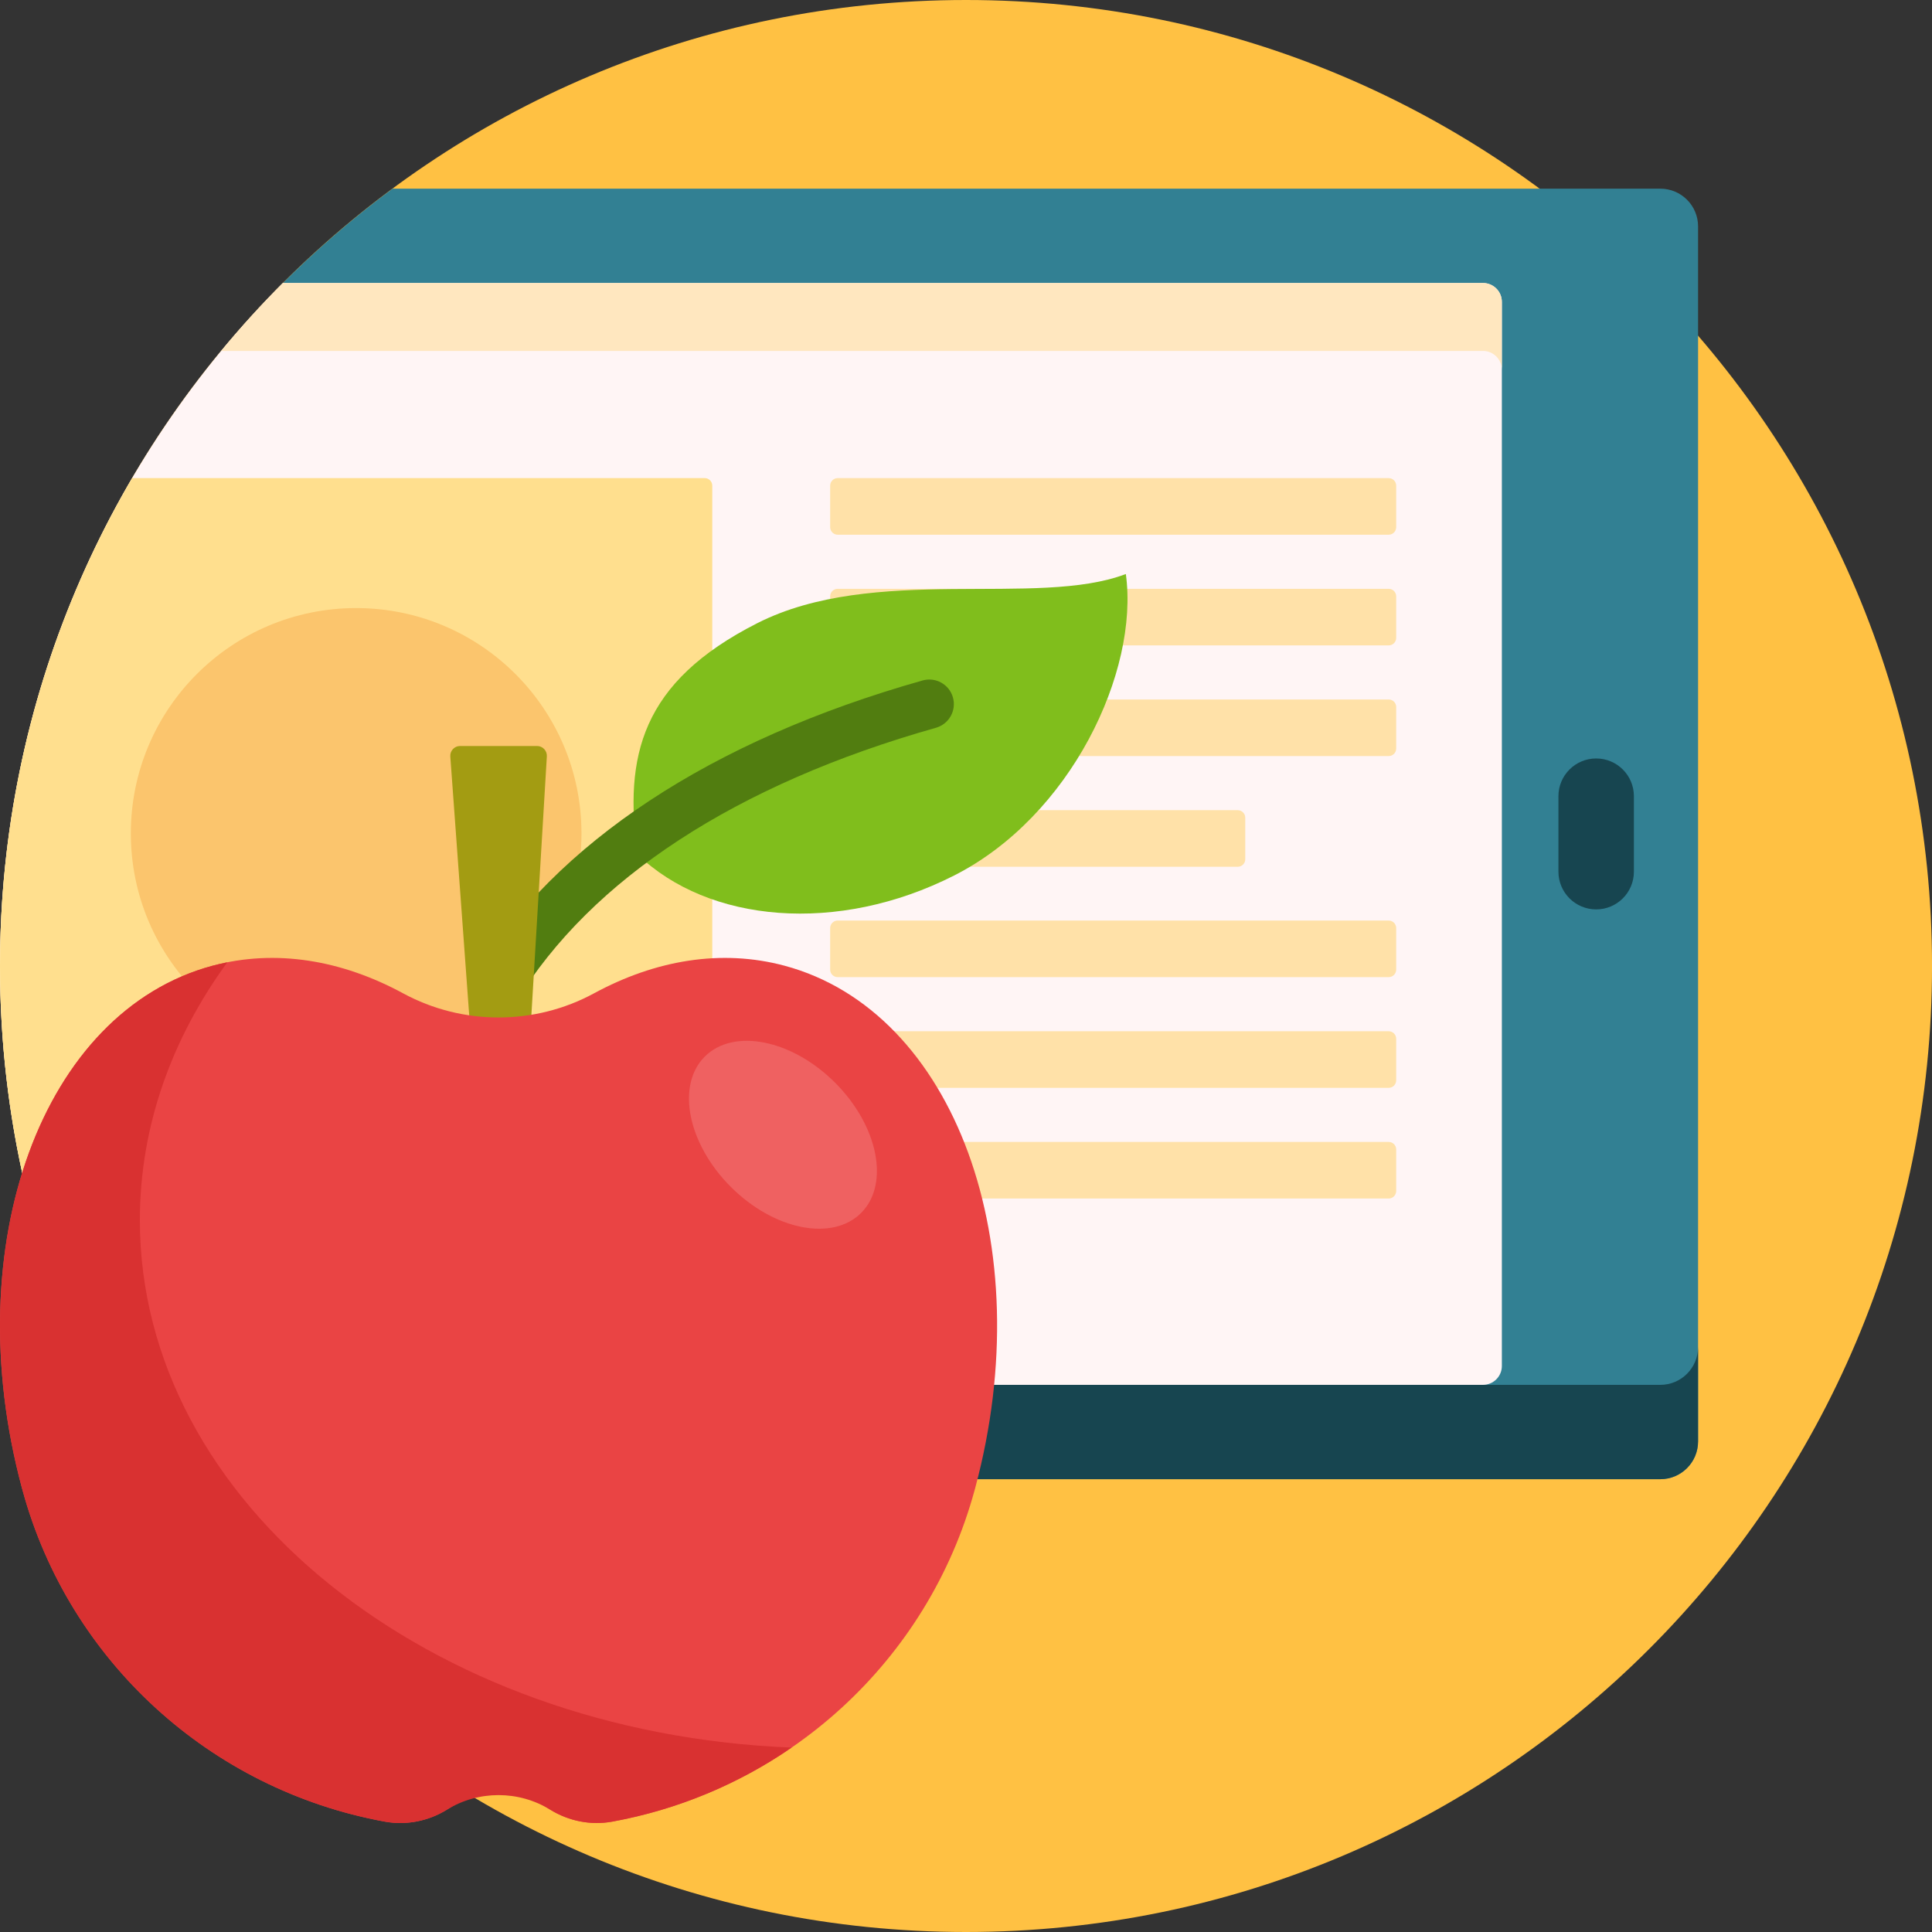
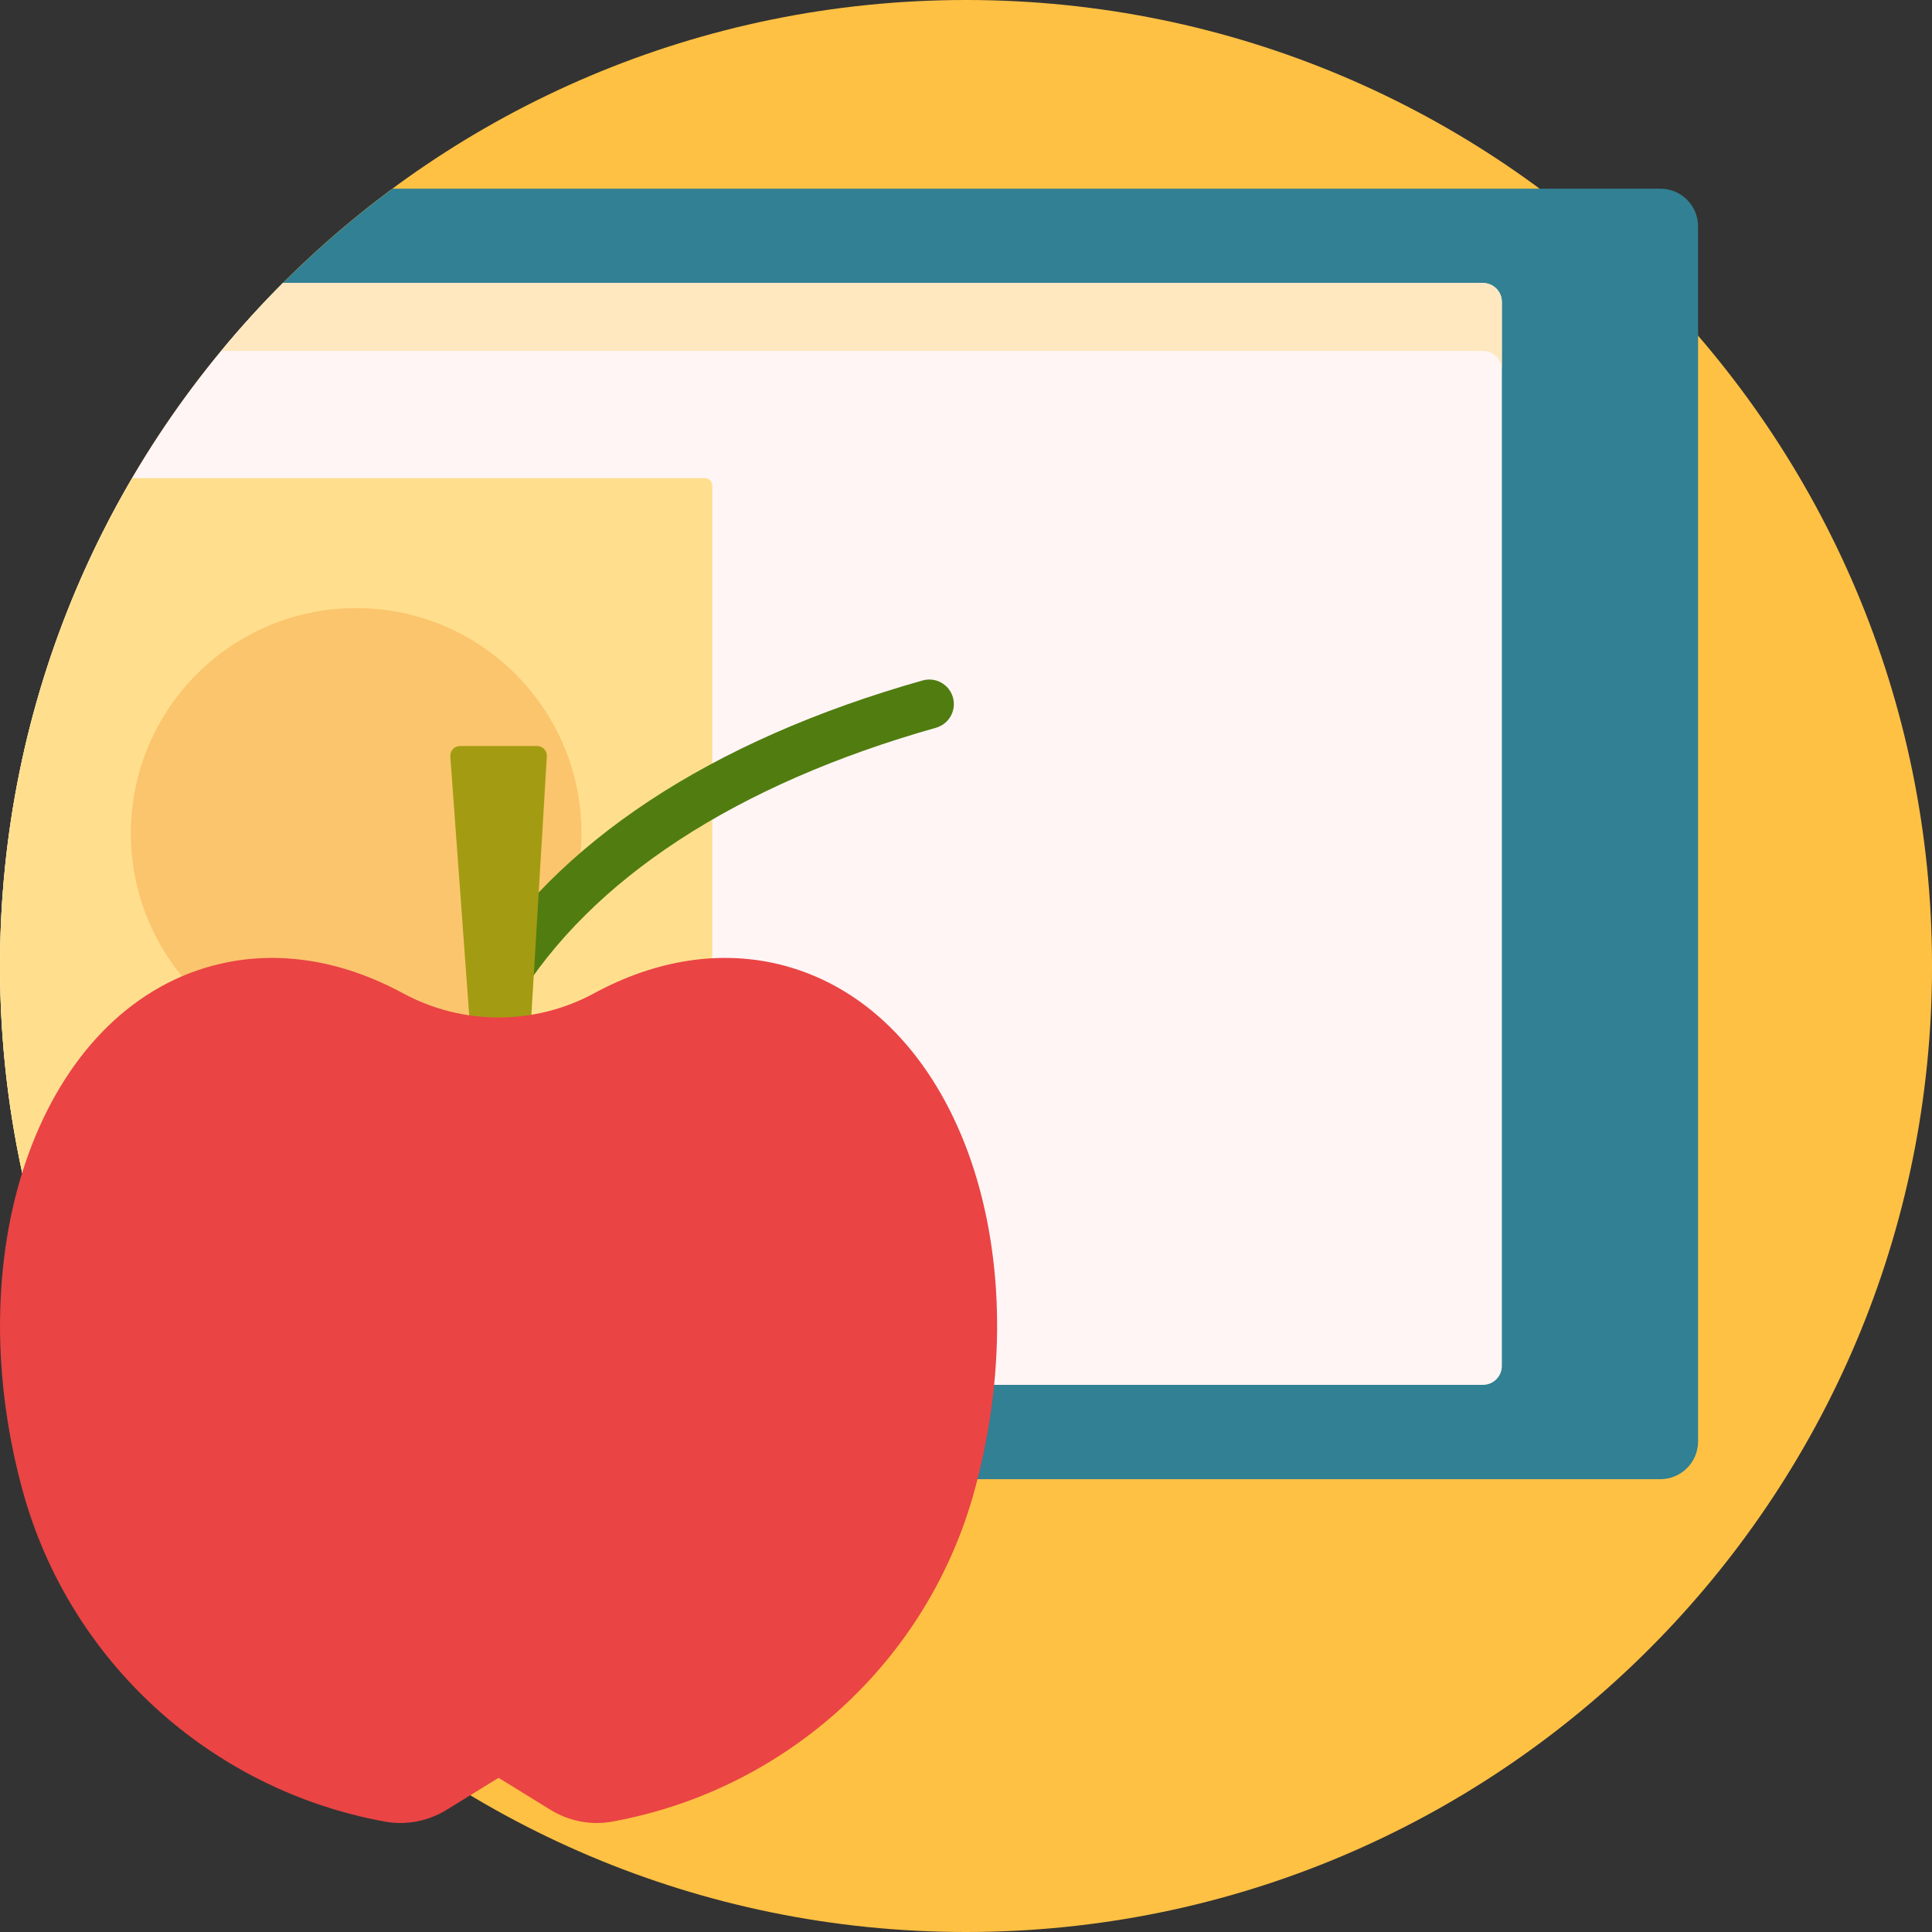
<svg xmlns="http://www.w3.org/2000/svg" width="64" height="64" viewBox="0 0 64 64" fill="none">
  <rect x="0" y="0" width="64" height="64" fill="#333333" stroke="none" />
  <path d="M32.001 64C14.327 64 0 49.673 0 32C0 14.327 14.327 0 32.001 0C49.674 0 64.001 14.327 64.001 32C64.001 49.673 49.674 64 32.001 64Z" fill="#FFC143" />
  <path d="M56.251 7.5V11.121V20V47.75C56.251 48.44 55.691 49 55.001 49H4.888C4.256 47.995 3.68 46.951 3.161 45.875H8.825C9.17 45.875 9.45 45.595 9.45 45.25V10C9.45 9.808 9.361 9.639 9.225 9.524C10.396 8.338 11.659 7.243 13.002 6.25H21.251H51H55.001C55.691 6.25 56.251 6.81 56.251 7.5Z" fill="#328093" />
-   <path d="M56.25 44.625V47.75C56.25 48.44 55.691 49 55 49H4.887C4.255 47.994 3.676 46.952 3.157 45.875H55C55.691 45.875 56.25 45.315 56.25 44.625ZM52.875 30.125C53.566 30.125 54.125 29.565 54.125 28.875V26.375C54.125 25.685 53.566 25.125 52.875 25.125C52.185 25.125 51.625 25.685 51.625 26.375V28.875C51.625 29.565 52.185 30.125 52.875 30.125Z" fill="#174550" />
  <path d="M49.751 10V45.25C49.751 45.595 49.471 45.875 49.126 45.875H3.157C1.134 41.678 0 36.971 0 32C0 23.165 3.581 15.166 9.371 9.375H49.126C49.471 9.375 49.751 9.655 49.751 10Z" fill="#FFF5F5" />
  <path d="M49.75 10V12.25C49.75 11.905 49.471 11.625 49.125 11.625H7.328C7.974 10.843 8.654 10.091 9.371 9.375H49.125C49.471 9.375 49.75 9.655 49.75 10Z" fill="#FFE7BF" />
  <path d="M23.595 16.088V39.125C23.595 39.263 23.483 39.375 23.345 39.375H0.856C0.297 37.007 0 34.538 0 32C0 26.104 1.597 20.581 4.378 15.838H23.345C23.483 15.838 23.595 15.95 23.595 16.088Z" fill="#FFDF8E" />
-   <path d="M46.251 30.744V32.119C46.251 32.257 46.139 32.369 46.001 32.369H27.75C27.612 32.369 27.5 32.257 27.5 32.119V30.744C27.5 30.606 27.612 30.494 27.75 30.494H46.001C46.139 30.494 46.251 30.606 46.251 30.744ZM46.001 37.828H27.75C27.612 37.828 27.5 37.94 27.5 38.078V39.453C27.5 39.59 27.612 39.703 27.75 39.703H46.001C46.139 39.703 46.251 39.59 46.251 39.453V38.078C46.251 37.939 46.139 37.828 46.001 37.828ZM27.75 28.713H41.001C41.139 28.713 41.251 28.601 41.251 28.463V27.088C41.251 26.95 41.139 26.838 41.001 26.838H27.75C27.612 26.838 27.5 26.95 27.5 27.088V28.463C27.5 28.601 27.612 28.713 27.75 28.713ZM46.001 34.161H27.75C27.612 34.161 27.5 34.273 27.5 34.411V35.786C27.5 35.924 27.612 36.036 27.75 36.036H46.001C46.139 36.036 46.251 35.924 46.251 35.786V34.411C46.251 34.273 46.139 34.161 46.001 34.161ZM46.001 15.838H27.75C27.612 15.838 27.5 15.95 27.5 16.088V17.463C27.5 17.601 27.612 17.713 27.75 17.713H46.001C46.139 17.713 46.251 17.601 46.251 17.463V16.088C46.251 15.95 46.139 15.838 46.001 15.838ZM46.001 19.505H27.75C27.612 19.505 27.5 19.616 27.5 19.755V21.13C27.5 21.267 27.612 21.38 27.75 21.38H46.001C46.139 21.38 46.251 21.267 46.251 21.13V19.755C46.251 19.616 46.139 19.505 46.001 19.505ZM46.001 23.171H27.75C27.612 23.171 27.5 23.283 27.5 23.421V24.796C27.5 24.934 27.612 25.046 27.75 25.046H46.001C46.139 25.046 46.251 24.934 46.251 24.796V23.421C46.251 23.283 46.139 23.171 46.001 23.171Z" fill="#FFE1A8" />
  <path d="M19.262 27.607C19.262 31.729 15.92 35.07 11.798 35.07C7.676 35.07 4.334 31.729 4.334 27.607C4.334 23.484 7.676 20.143 11.798 20.143C15.92 20.143 19.262 23.484 19.262 27.607Z" fill="#FBC56D" />
-   <path d="M31.607 29.002C27.748 30.96 23.471 30.575 21.116 28.301C20.672 25.057 21.228 22.6 25.087 20.643C28.947 18.685 34.365 20.134 37.295 19.015C37.739 22.259 35.466 27.045 31.607 29.002Z" fill="#80BE1C" />
  <path d="M31.005 24.108C24.392 25.977 19.584 29.115 17.1 33.182C16.947 33.433 16.679 33.572 16.404 33.572C16.26 33.572 16.113 33.533 15.981 33.452C15.598 33.218 15.476 32.717 15.711 32.334C18.412 27.91 23.548 24.524 30.562 22.541C30.995 22.419 31.445 22.67 31.567 23.103C31.689 23.535 31.438 23.985 31.005 24.108Z" fill="#517D10" />
  <path d="M17.246 34.478H15.906C15.736 34.478 15.595 34.346 15.583 34.176L14.917 25.061C14.903 24.873 15.052 24.712 15.24 24.712H17.791C17.978 24.712 18.126 24.87 18.115 25.057L17.57 34.172C17.559 34.344 17.418 34.478 17.246 34.478Z" fill="#A39C12" />
  <path d="M32.31 49.272C32.302 49.302 32.293 49.333 32.285 49.364C30.742 55.024 26.065 59.283 20.294 60.341C20.291 60.342 20.287 60.343 20.283 60.343C19.575 60.473 18.844 60.328 18.232 59.951L16.516 58.893L14.799 59.951C14.187 60.328 13.456 60.473 12.748 60.343C12.744 60.343 12.74 60.342 12.737 60.341C6.966 59.283 2.289 55.024 0.746 49.364C0.738 49.333 0.729 49.302 0.721 49.272C-1.431 41.24 1.4 33.503 7.044 31.99C9.136 31.43 11.322 31.804 13.353 32.905C15.321 33.972 17.71 33.972 19.678 32.905C21.709 31.803 23.895 31.43 25.987 31.99C31.631 33.503 34.462 41.24 32.31 49.272Z" fill="#EA4444" />
-   <path d="M12.748 60.344C12.744 60.343 12.741 60.342 12.737 60.342C6.966 59.284 2.289 55.024 0.746 49.363C0.738 49.333 0.729 49.302 0.721 49.272C-1.431 41.24 1.4 33.503 7.044 31.99C7.122 31.969 7.201 31.95 7.279 31.932C7.287 31.93 7.294 31.929 7.301 31.927C7.377 31.91 7.453 31.893 7.529 31.878C7.529 31.878 7.53 31.878 7.53 31.878C5.686 34.404 4.633 37.317 4.633 40.419C4.633 49.774 14.195 57.413 26.223 57.891C24.473 59.096 22.461 59.944 20.294 60.342C20.29 60.342 20.287 60.343 20.283 60.344C19.575 60.473 18.844 60.328 18.232 59.951C17.179 59.303 15.851 59.303 14.799 59.951C14.187 60.328 13.456 60.473 12.748 60.344Z" fill="#D93131" />
-   <path d="M27.662 35.864C29.093 37.295 29.479 39.227 28.526 40.18C27.572 41.134 25.64 40.747 24.209 39.317C22.779 37.887 22.393 35.955 23.346 35.001C24.3 34.048 26.232 34.434 27.662 35.864Z" fill="#EF6161" />
</svg>